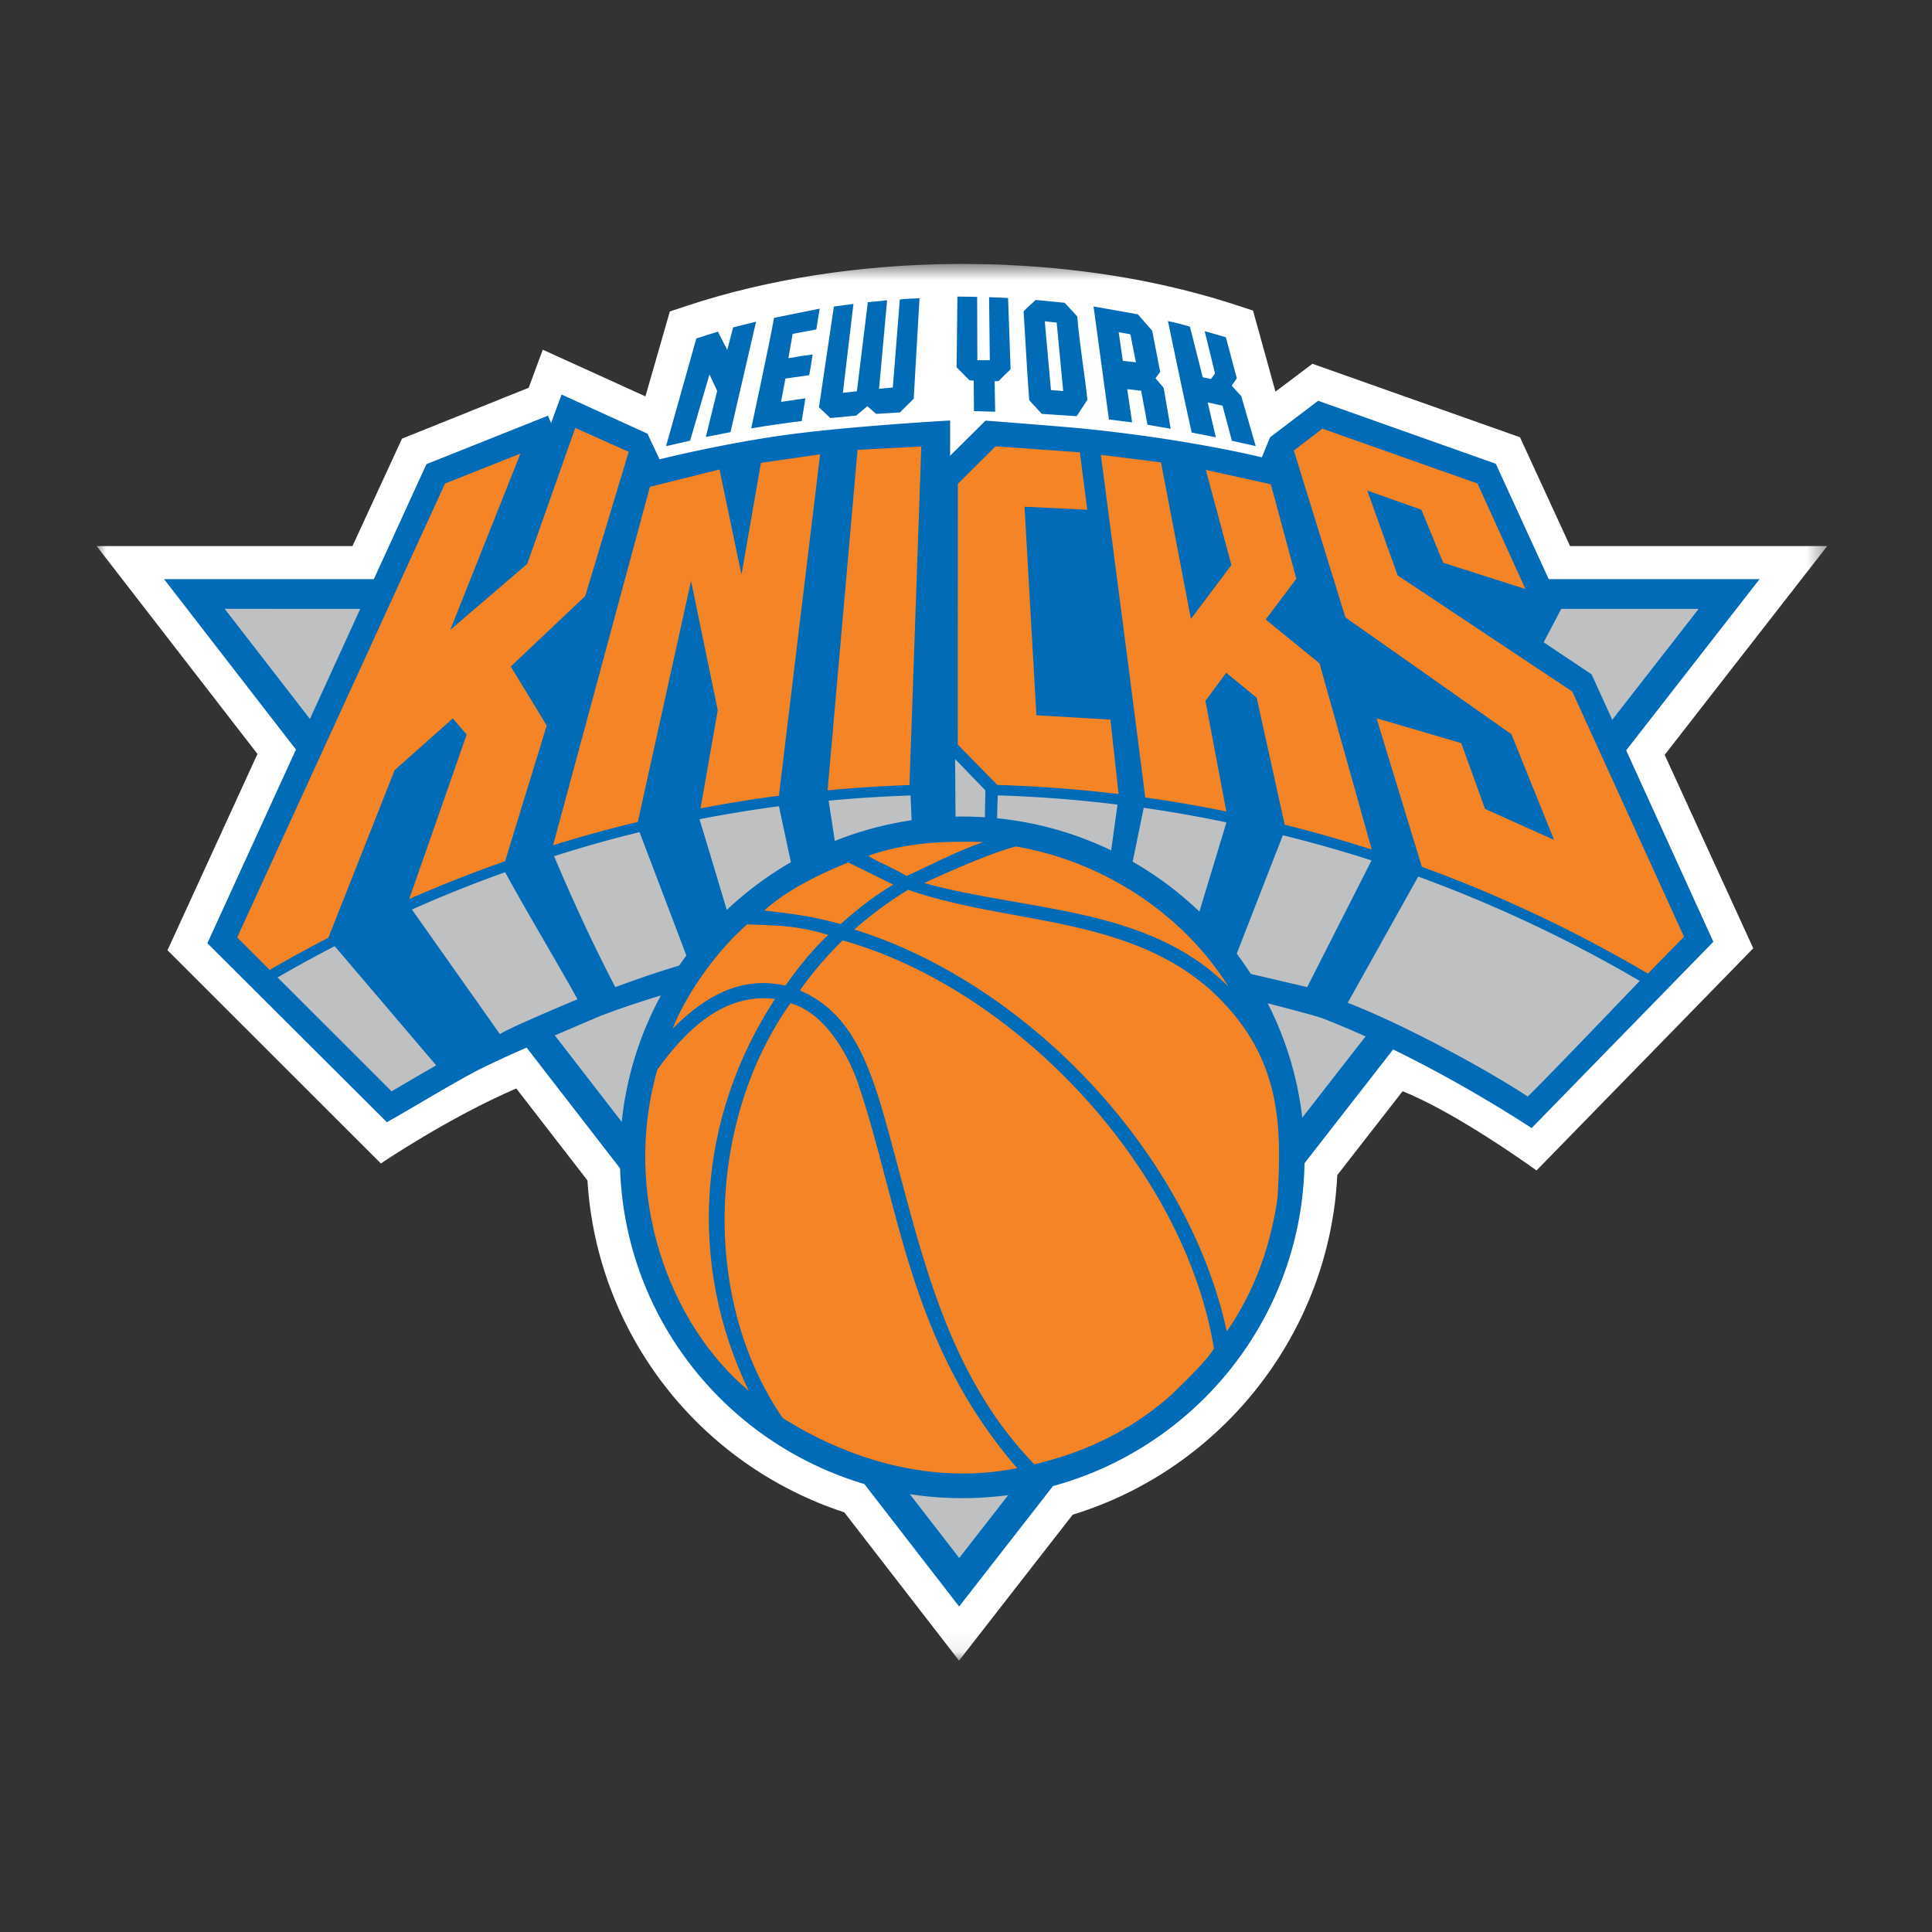
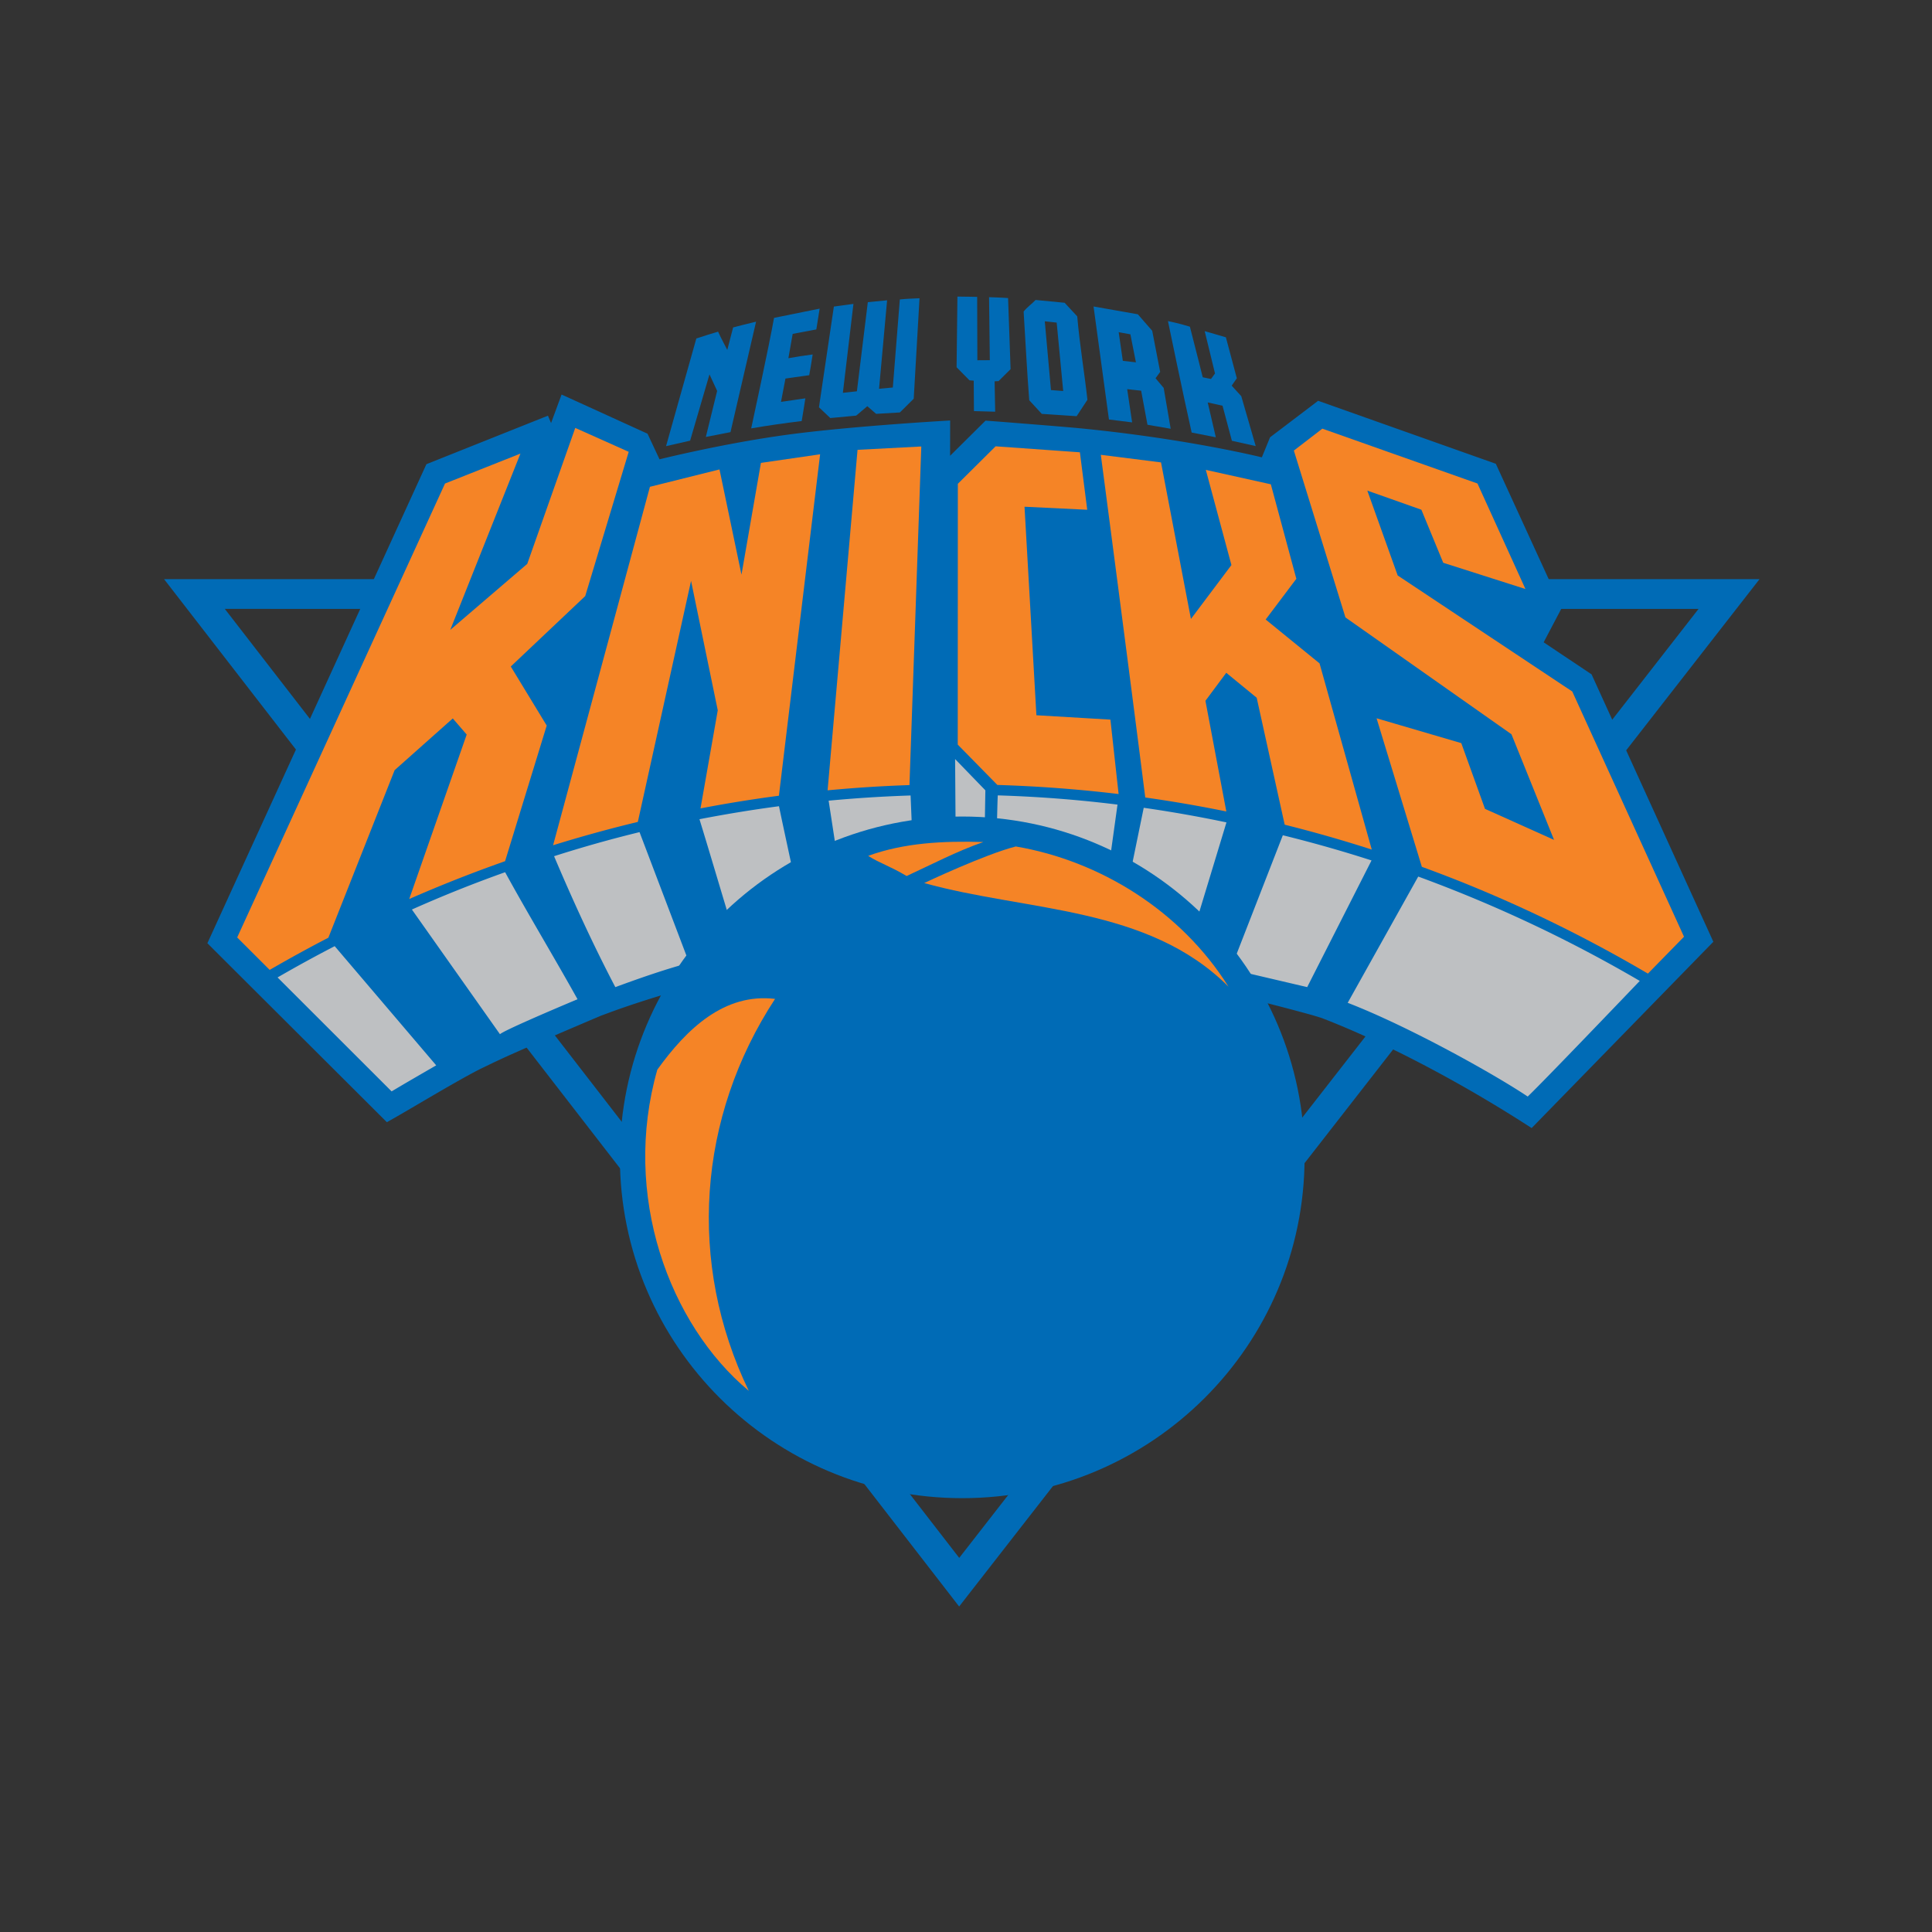
<svg xmlns="http://www.w3.org/2000/svg" fill="none" id="team-logo-new-york-knicks" viewBox="0 0 100 100">
  <rect x="0" y="0" width="100" height="100" fill="#333333" stroke="none" />
  <mask id="a" style="mask-type:luminance" maskUnits="userSpaceOnUse" x="5" y="13" width="90" height="73">
    <path fill-rule="evenodd" clip-rule="evenodd" d="M5 13.66h89.576v72.295H5V13.659Z" fill="#fff" />
  </mask>
  <g mask="url(#a)">
-     <path fill-rule="evenodd" clip-rule="evenodd" d="m49.64 85.955-5.938-7.675c-7.552-2.48-12.81-9.277-13.296-17.181l-3.683-4.76c-3.502 1.502-7.009 3.882-7.009 3.882L8.67 49.185l4.656-10.16L5 28.263h13.244l2.564-5.559 6.557-2.634.728-1.969 5.314 2.416 1.264-4.396.868-.288c4.204-1.394 9.048-2.145 14.007-2.172.143-.009 1.718.019 1.757.019.184 0 .957.041.957.041 4.196.201 8.137.896 11.716 2.067l.88.288 1.162 4.194 1.914-1.44 10.742 3.803 2.592 5.632h13.31l-8.413 10.806 4.585 10.013L79.53 60.583s-4.113-2.987-6.933-4.099l-3.38 4.34c-.386 8.095-5.918 15.193-13.694 17.575l-5.884 7.556Z" fill="#fff" />
-   </g>
-   <path fill-rule="evenodd" clip-rule="evenodd" d="m49.65 80.636 38.266-49.118-76.28-.002 38.013 49.12Z" fill="#BEC0C2" />
+     </g>
  <path fill-rule="evenodd" clip-rule="evenodd" d="M87.916 31.518 49.649 80.636l-38.013-49.12 76.28.002ZM8.491 29.975l41.154 53.178 41.428-53.176-82.582-.002Z" fill="#006BB6" />
  <path fill-rule="evenodd" clip-rule="evenodd" d="m82.393 34.934-.014-.032-.03-.018-2.45-1.638.913-1.735.027-.053-.024-.055-3.37-7.352-.022-.047-.049-.017-9.084-3.22-.062-.023-.053.04-2.41 1.83-.026.02-.013.03-.413 1.008s-3.765-.942-9.298-1.493c-.562-.056-2.068-.18-4.471-.368l-.234-.017-.24-.018-.058-.004-.04.039-1.795 1.78.003-1.827s-5.093.285-8.428.737c-3.335.452-6.615 1.273-6.615 1.273l-.602-1.285-.02-.041-.04-.019-4.286-1.953-.122-.055-.045.124-.499 1.352-.113-.27-.047-.112-.113.045-6.134 2.448-.045.02-.021.044-11.316 24.749 9.29 9.263.434-.245c.28-.16.676-.392 1.124-.654 1.123-.66 2.663-1.562 3.399-1.915l.15-.072c.95-.459 1.429-.69 5.945-2.614l.377-.14c.006 0 .508-.196 1.438-.503 2.48-.82 8.92-2.729 15.167-2.729h.07c.25 0 .498.005.748.01 4.239.118 9.197 1.015 12.608 1.746a112.73 112.73 0 0 1 6.454 1.579l.472.145c3.106 1.194 6.904 3.167 10.422 5.41l.446.286 9.405-9.642-6.29-13.812Z" fill="#006BB6" />
  <path fill-rule="evenodd" clip-rule="evenodd" d="m81.381 35.792-9.037-6.006-1.572-4.393 2.798.99 1.132 2.746 4.255 1.358-2.483-5.461-8.03-2.839-1.474 1.135 2.67 8.636 8.593 6.047 2.204 5.466-3.574-1.605-1.227-3.402-4.385-1.286 2.344 7.688c.723.264 1.441.538 2.152.824a71.588 71.588 0 0 1 9.549 4.704l1.868-1.909-5.783-12.693Zm-60.956 4.072 3.011-2.678.72.834-2.975 8.513a71.4 71.4 0 0 1 4.962-1.958l2.155-7.02-1.86-3.057 3.853-3.645 2.251-7.467-2.767-1.237-2.485 7.038-3.984 3.416 3.632-9.125-3.904 1.55-10.757 23.494 1.682 1.68a73.53 73.53 0 0 1 3.037-1.666l3.43-8.672ZM47.686 23.11l-3.3.173-1.55 17.624a69.783 69.783 0 0 1 4.238-.271l.612-17.526Zm9.789 14.138-3.831-.227-.615-10.793 3.246.157-.38-2.974-4.362-.31-1.955 1.94-.005 13.499 2.05 2.089c2.116.064 4.209.222 6.276.47l-.424-3.85Zm-21.706-7.182 1.382 6.7-.893 5.077a69.54 69.54 0 0 1 4.05-.655l.008-.001 2.133-17.673-3.064.445-1.006 5.786-1.138-5.447-3.601.899-5.012 18.553a70.583 70.583 0 0 1 4.386-1.208l2.755-12.476Zm26.624 6.207 1.078-1.449 1.575 1.291 1.449 6.571c1.521.38 3.024.81 4.507 1.288l-2.703-9.638-2.788-2.27 1.587-2.108-1.32-4.891-3.365-.746 1.325 4.926-2.096 2.79-1.548-8.103-3.116-.393s1.563 11.882 2.3 17.737a69.57 69.57 0 0 1 4.196.723l-1.081-5.727Z" fill="#F58426" />
  <path fill-rule="evenodd" clip-rule="evenodd" d="M43.32 44.253s1.299-.757 3.896-1.043l-.084-2.036a69.481 69.481 0 0 0-4.242.269c.122.794.305 1.983.43 2.81Zm8.254-1.166c1.056.123 2.184.467 3.177.745.898.216 1.864.598 2.656.948l.435-3.134a66.762 66.762 0 0 0-6.198-.477c-.03.61-.03 1.467-.07 1.918Zm-13.665 4.968c1.208-.895 1.935-1.816 3.208-2.587-.241-1.14-.564-2.613-.797-3.738-1.386.183-2.757.41-4.116.672.52 1.687 1.184 3.95 1.705 5.653Zm20.551-2.642c1.178.679 2.098 1.448 3.151 2.467l.21.158 1.66-5.471a67.559 67.559 0 0 0-4.282-.756l-.739 3.602Zm5.24 4.753 3.96.927 3.33-6.557a67.69 67.69 0 0 0-4.591-1.303L63.7 50.166Zm-31.851.927c1.033-.378 2.475-.897 3.823-1.255l-2.57-6.767a64.453 64.453 0 0 0-4.423 1.246c.959 2.266 2.03 4.603 3.17 6.776Zm-5.972 2.437c.228-.196 2.476-1.162 4.015-1.81-1.17-2.106-2.575-4.43-3.747-6.574a66.936 66.936 0 0 0-4.825 1.931l4.557 6.452Zm-5.607 2.96c.716-.428 1.474-.866 2.308-1.347l-5.254-6.17a71.32 71.32 0 0 0-2.957 1.619l5.903 5.898Zm49.487-4.585c3.153 1.218 7.562 3.679 9.317 4.852.809-.77 5.197-5.356 5.8-5.985a71.27 71.27 0 0 0-11.467-5.401l-3.65 6.534Zm-18.79-8.921-1.505-.052-.026-3.643 1.566 1.618-.035 2.077Z" fill="#BEC0C2" />
  <path fill-rule="evenodd" clip-rule="evenodd" d="M49.805 42.263c-9.788 0-17.72 7.899-17.72 17.642 0 9.742 7.932 17.64 17.72 17.64 9.787 0 17.72-7.898 17.72-17.64 0-9.743-7.933-17.641-17.72-17.642Z" fill="#006BB6" />
  <path fill-rule="evenodd" clip-rule="evenodd" d="M50.894 43.584c-1.36.472-2.67 1.16-3.967 1.758-.885-.527-1.392-.66-1.99-1.044 1.863-.675 3.87-.777 5.957-.715Zm12.696 7.489c-4.177-4.188-10.44-3.886-15.753-5.367 0 0 3.127-1.482 4.74-1.893 4.343.737 8.545 3.324 11.012 7.26Zm-23.473.629c-4.011 6.127-4.554 13.674-1.36 20.288-4.127-3.45-6.587-10.135-4.734-16.625 1.517-2.11 3.469-3.977 6.094-3.663Z" fill="#F58426" />
-   <path fill-rule="evenodd" clip-rule="evenodd" d="M44.411 56.065c2.163 6.398 2.641 13.482 8.238 19.926-4.364.88-8.687-.421-12.135-2.594-4.27-6.203-3.868-15.458.402-21.472 2.08.596 3.213 3.304 3.495 4.14Z" fill="#F58426" />
-   <path fill-rule="evenodd" clip-rule="evenodd" d="M41.411 51.248a18.82 18.82 0 0 1 2.205-2.574c9.078 2.55 17.734 11.921 19.216 21.13-.432.696-1.47 1.665-2.165 2.358-2.258 2.019-4.744 3.064-7.129 3.632-4.239-4.378-5.635-10.062-7.132-15.664-1.15-4.3-1.947-7.544-4.992-8.859l-.003-.023Z" fill="#F58426" />
-   <path fill-rule="evenodd" clip-rule="evenodd" d="M62.622 51.208c-4.384-3.851-10.493-3.358-15.617-5.153a19.556 19.556 0 0 0-2.785 2.056c9.077 2.834 17.315 11.67 19.277 20.803 1.424-2.047 2.283-4.425 2.63-6.945.222-3.873.184-7.397-3.505-10.761ZM42.867 48.39c-.876.84-1.532 1.665-2.216 2.627l-.02-.006c-2.404-.536-4.299.701-5.822 2.244.728-1.827 2.25-3.993 3.863-5.41 1.487.064 2.568.041 4.195.546Zm.643-.56c.859-.76 1.692-1.426 2.725-2.042l-2.328-1.149c-1.55.63-3.209 1.451-4.348 2.49 1.76.204 2.515.312 3.952.702Z" fill="#F58426" />
  <path fill-rule="evenodd" clip-rule="evenodd" d="m47.295 20.637-.717.711-1.229.073-.456-.396-.578.488-1.338.125-.588-.557.772-5.213 1.013-.138-.547 4.603.726-.08.565-4.613.998-.096-.416 4.579.712-.066.363-4.558c.427-.045.646-.04 1.019-.062l-.3 5.2Zm3.283-5.27.01 3.28.645-.004-.039-3.261s.678.02.984.046l.13 3.68-.623.618-.204.01.029 1.574-1.099-.032-.011-1.575-.22-.018-.667-.676.043-3.658c.355 0 1.022.016 1.022.016Zm-8.153.608-.172 1.077-1.224.23-.222 1.259c.448-.08.723-.124 1.256-.194-.074.469-.096.63-.178 1.073l-1.23.174-.23 1.207 1.26-.183s-.125.812-.189 1.175c-.882.108-1.769.234-2.614.38 0 0 .947-4.372 1.182-5.72l2.36-.478Zm-4.615 6.392-1.276.25.585-2.384-.396-.855-1.003 3.43-1.246.285c.518-1.858 1.049-3.715 1.568-5.573.429-.143.748-.24 1.126-.353.14.313.476.944.476.944l.302-1.163s.79-.208 1.188-.298l-1.324 5.717Zm16.268-5.737.32 3.56.633.049-.337-3.541-.616-.068Zm1.68-.253c.128 1.493.375 2.924.527 4.316l-.559.849-1.803-.12-.65-.706c-.117-1.523-.195-3.06-.29-4.59.166-.217.42-.387.618-.6l1.504.145.654.706Zm5.832.534c.224.856.663 2.617.663 2.617l.428.087.208-.284-.534-2.19s.529.147 1.097.318l.566 2.12-.266.383.496.543.748 2.584-1.233-.275L63.278 21l-.767-.17.42 1.804-1.251-.246c-.437-1.943-1.227-5.77-1.227-5.77s.636.131 1.137.292Zm-3.687.283.214 1.483.678.077-.286-1.45-.606-.11Zm1.735-.074.412 2.13-.239.328.421.5.363 2.115-1.202-.208-.327-1.762-.723-.08.256 1.72-1.2-.15-.797-5.85 2.292.404.744.853Z" fill="#006BB6" />
</svg>